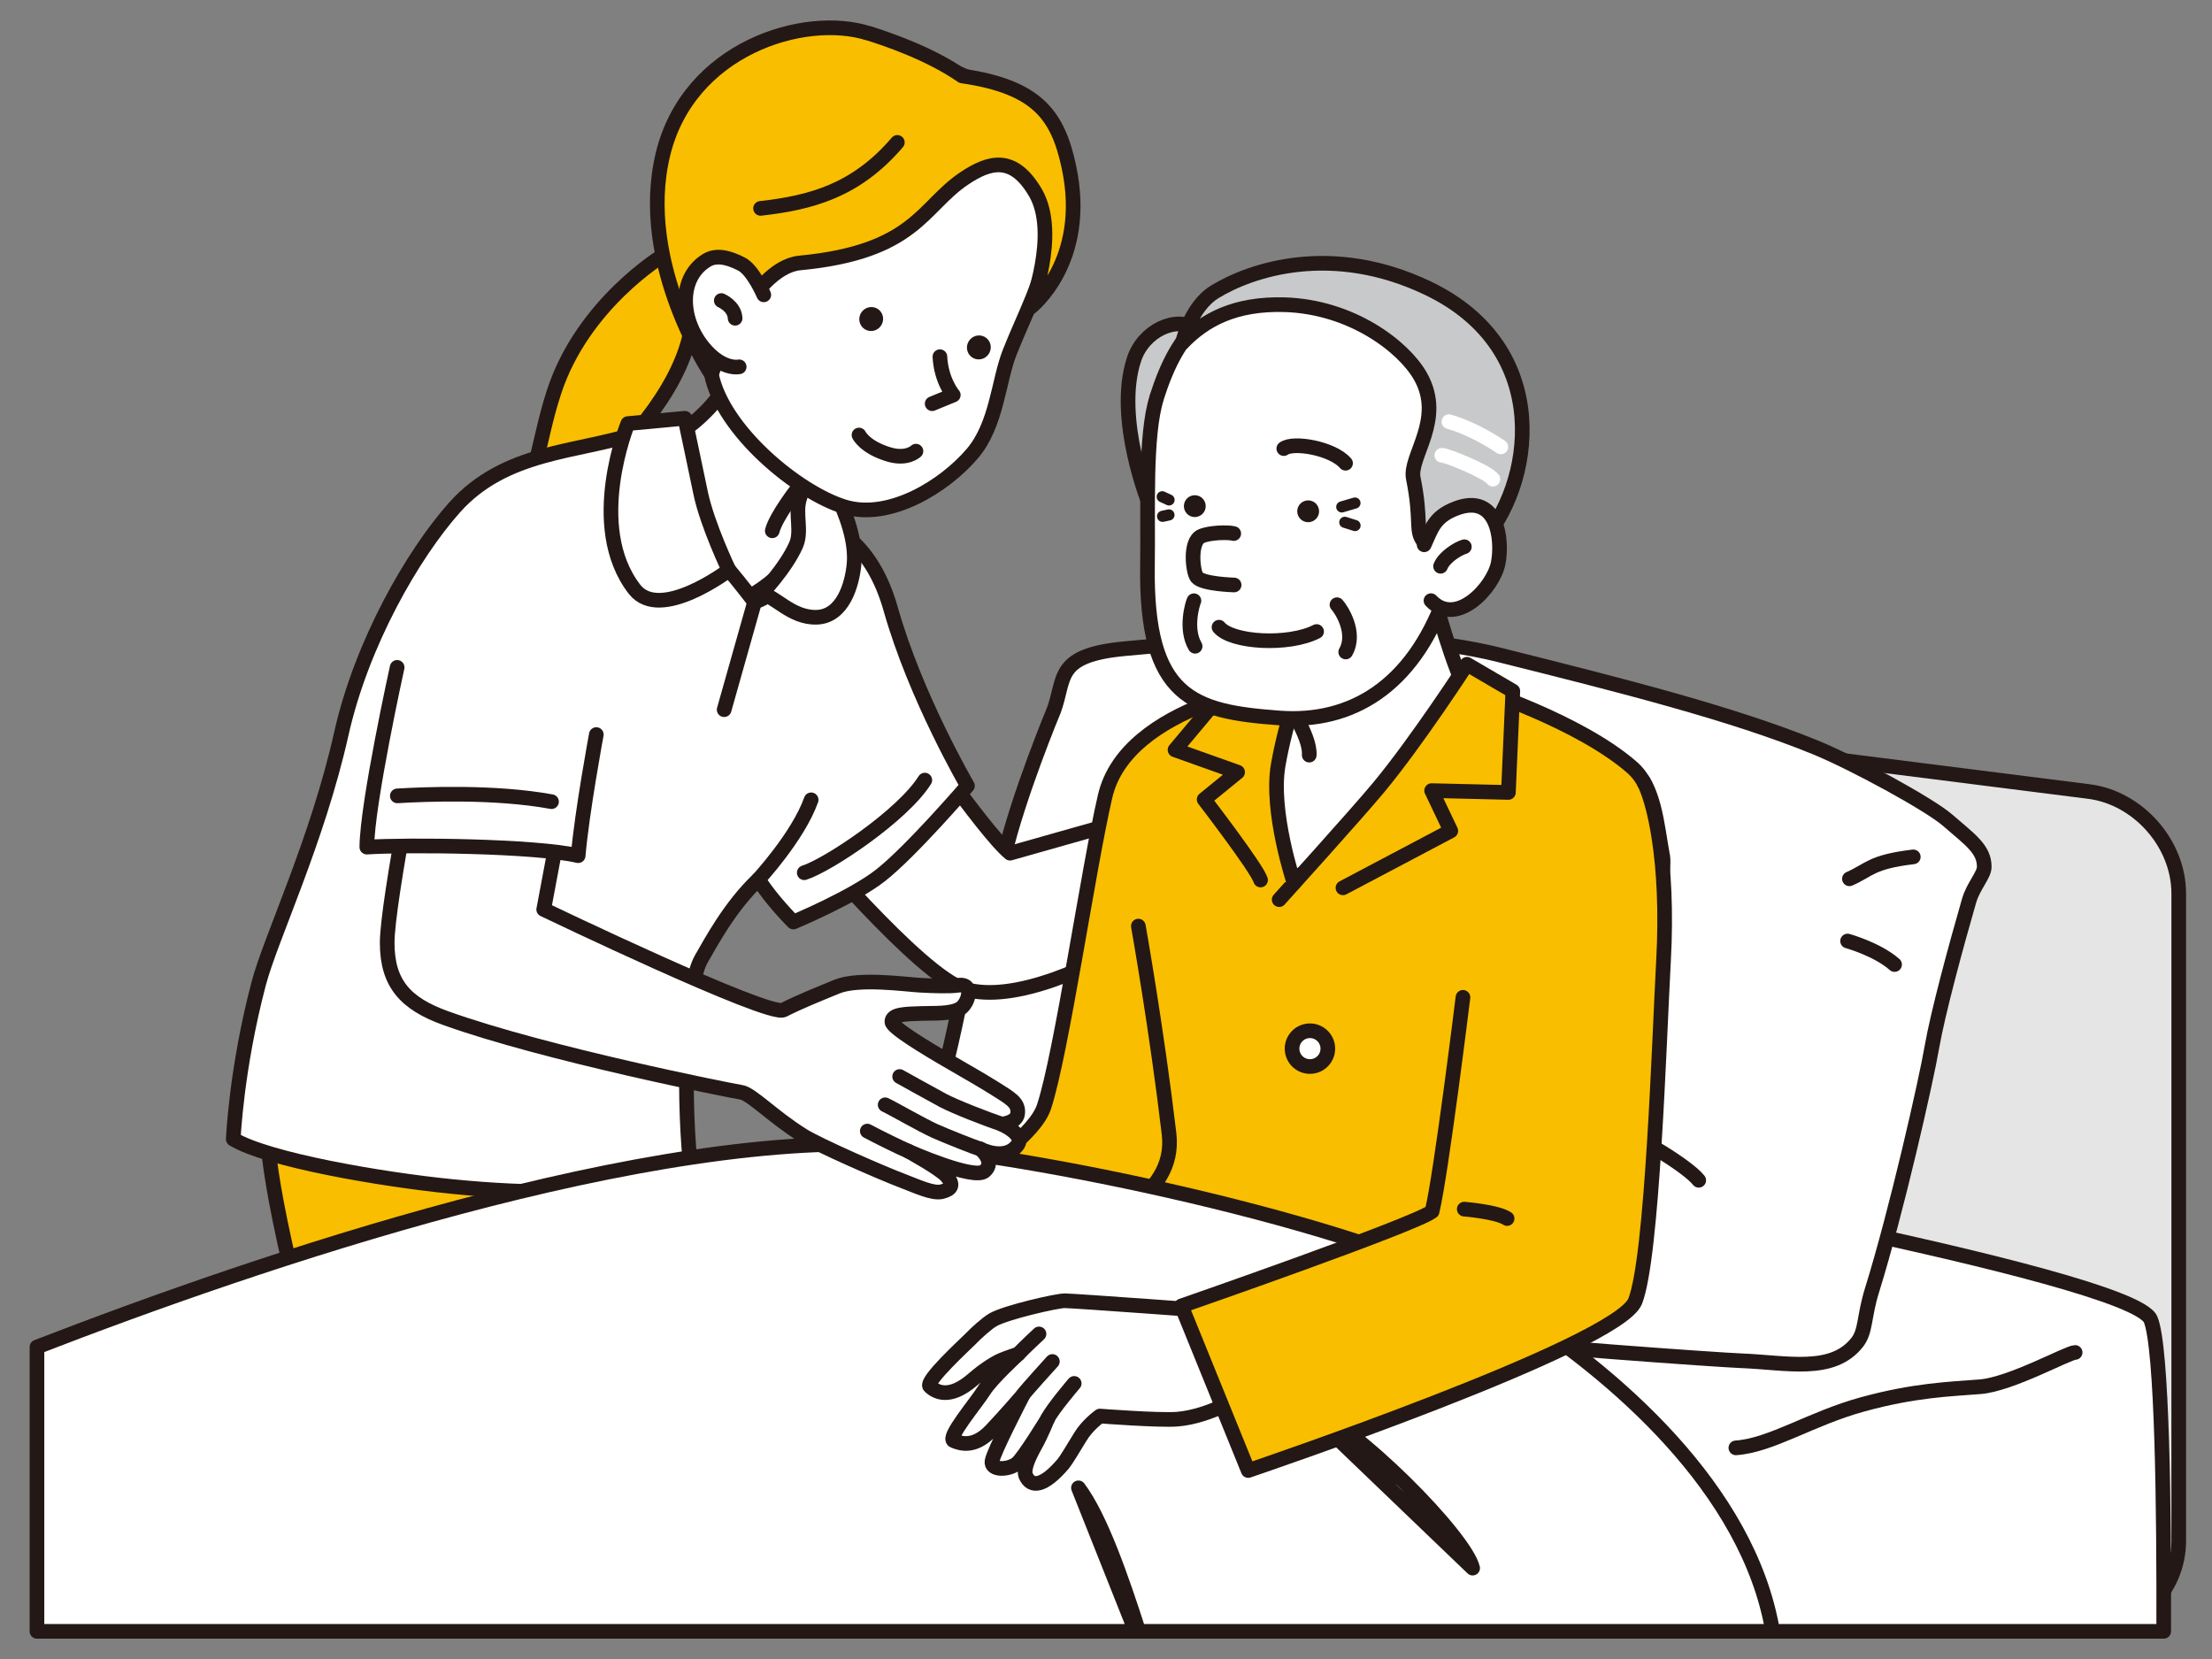
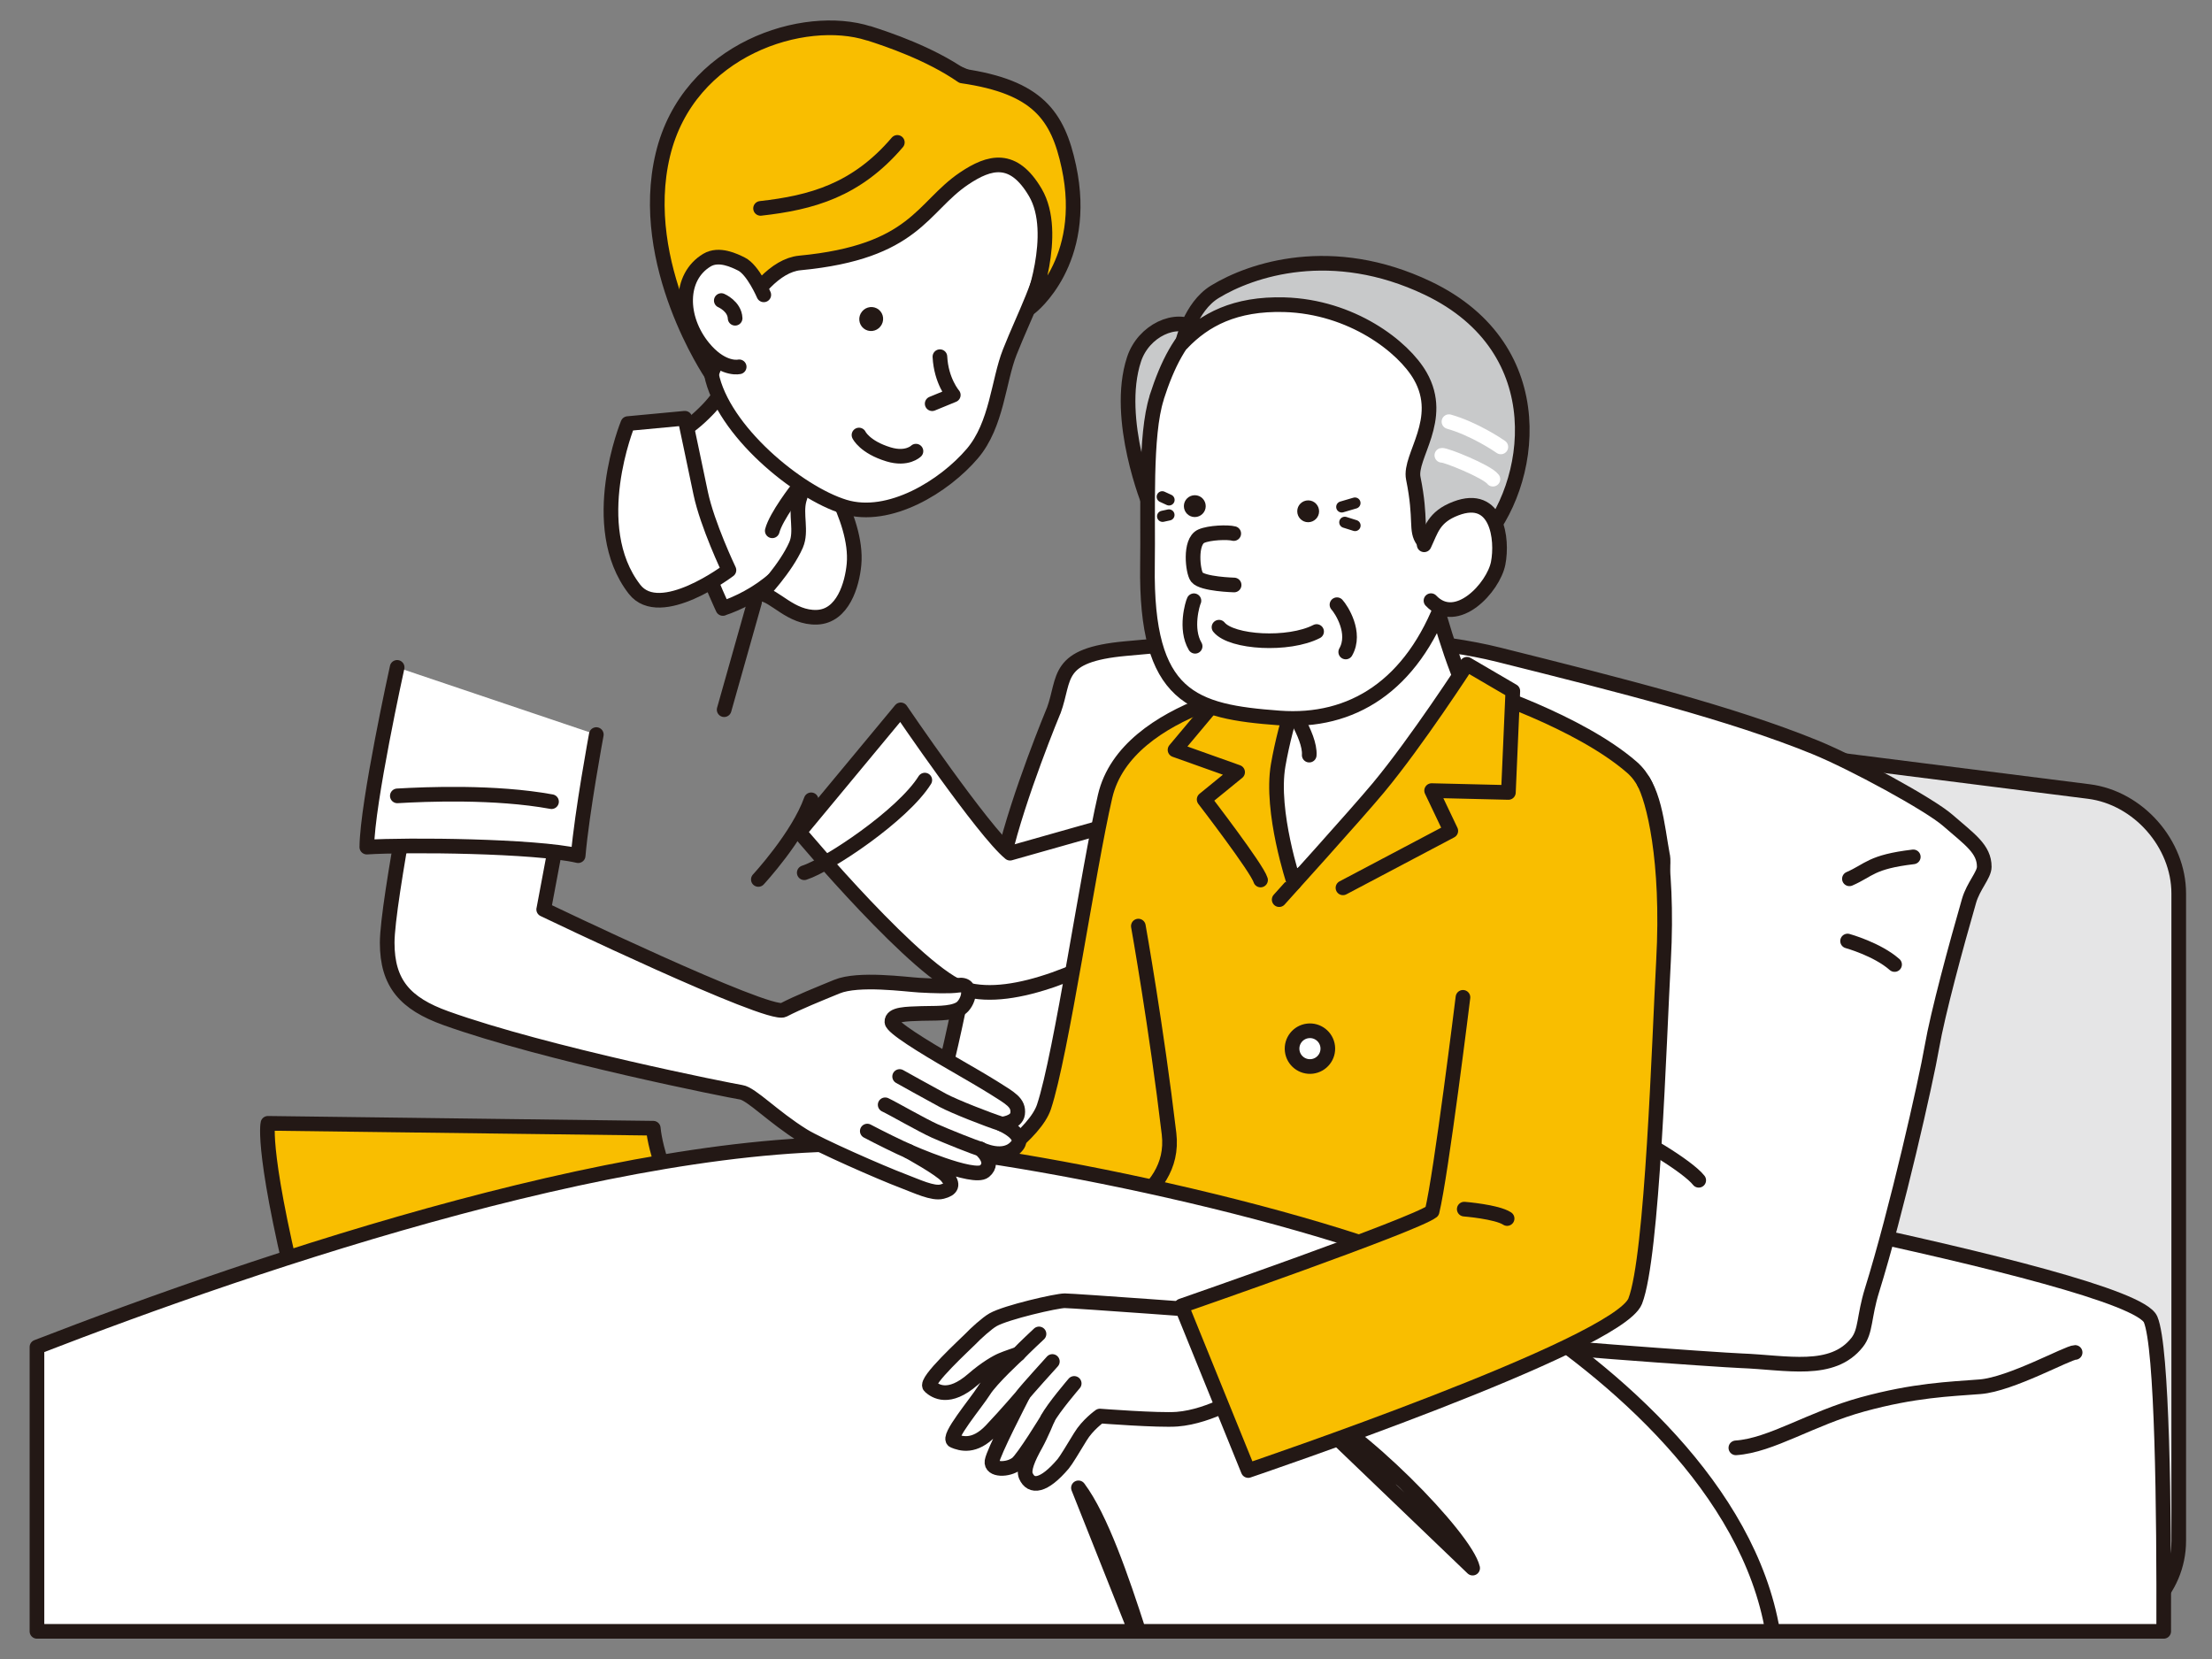
<svg xmlns="http://www.w3.org/2000/svg" id="_レイヤー_1" data-name="レイヤー_1" width="240" height="180" viewBox="0 0 240 180">
  <rect x="0" y="0" width="240" height="180" fill="#808080" stroke="none" />
  <defs>
    <style>
      .cls-1, .cls-2, .cls-3, .cls-4, .cls-5 {
        fill: none;
      }

      .cls-6 {
        fill: #c8c9ca;
      }

      .cls-6, .cls-7, .cls-8, .cls-9, .cls-10, .cls-2, .cls-3, .cls-4, .cls-5 {
        stroke-linecap: round;
        stroke-linejoin: round;
      }

      .cls-6, .cls-7, .cls-8, .cls-9, .cls-10, .cls-3, .cls-4, .cls-5 {
        stroke: #231815;
      }

      .cls-6, .cls-7, .cls-9, .cls-2, .cls-3 {
        stroke-width: 1.59px;
      }

      .cls-7, .cls-8 {
        fill: #fff;
      }

      .cls-8, .cls-10, .cls-4 {
        stroke-width: 1.59px;
      }

      .cls-9, .cls-10 {
        fill: #f9be00;
      }

      .cls-2 {
        stroke: #fff;
      }

      .cls-11 {
        fill: #231815;
      }

      .cls-5 {
        stroke-width: 1.21px;
      }

      .cls-12 {
        fill: #e5e5e6;
      }
    </style>
  </defs>
  <g>
    <g>
      <path class="cls-12" d="M226.57,177c5.4,0,9.82-4.42,9.82-9.82v-70.24c0-5.4-4.39-10.38-9.75-11.06l-92.14-11.66c-5.36-.68-9.9,3.18-10.1,8.58l-3.03,84.37c-.19,5.4,4.07,9.82,9.47,9.82h95.72Z" />
      <path class="cls-4" d="M226.57,177c5.4,0,9.82-4.42,9.82-9.82v-70.24c0-5.4-4.39-10.38-9.75-11.06l-92.14-11.66c-5.36-.68-9.9,3.18-10.1,8.58l-3.03,84.37c-.19,5.4,4.07,9.82,9.47,9.82h95.72Z" />
    </g>
    <path class="cls-8" d="M234.76,177c.04-13.08-.15-30.83-1.42-33.84-2.05-4.87-67.86-16.65-67.86-16.65L19.39,161.6l17.65,15.4h197.72Z" />
    <path class="cls-8" d="M188.34,157.09c3.84-.26,8.13-3.18,13.76-4.72,5.63-1.54,9.41-1.65,12.74-1.91,3.33-.26,9.54-3.72,10.31-3.72" />
    <path class="cls-8" d="M114.33,77.1c1.3-3.56.1-6.03,7.82-6.73,7.72-.7,27.18-2.65,40.46.67,13.27,3.32,25.19,6.32,34.28,10.02,4.14,1.68,12.49,6.23,14.45,7.95,2.35,2.05,3.96,3.1,3.95,5.04,0,.89-1.18,2.07-1.65,3.69-1.4,4.85-3.39,12.18-4.03,15.87-.63,3.68-3.85,17.89-6.5,26.39-.89,2.87-.65,4.43-1.61,5.65-2.7,3.42-7.62,2.18-12.61,1.99-2.16-.08-24-1.59-32.86-2.72-8.86-1.14-19.39-2.77-28.51-6.79-9.12-4.02-16.03-5.88-21.06-7.69-5.03-1.81-7.77-2.62-5.96-7.63,1.81-5,2.95-10.7,3.86-14.98.91-4.28,2.74-7.02,4.58-14.89,1.56-6.66,5.38-15.83,5.38-15.83Z" />
    <path class="cls-4" d="M175.15,122.4c2.72.93,8.03,4.21,9.16,5.66" />
    <path class="cls-4" d="M200.66,95.35c2.18-.95,2.32-1.83,6.93-2.38" />
    <path class="cls-4" d="M200.46,102.1s3.22.89,5.1,2.55" />
    <path class="cls-8" d="M104.69,107.33c-4.83-1.38-17.96-17.05-17.96-17.05l11-13.26s8.95,13.17,11.86,15.55l27.67-7.83.54,7.54s-22.42,18.1-33.11,15.05Z" />
    <path class="cls-10" d="M42.03,177h37.79c.85-7.96-.71-15.61-1.38-22.83-1.51-16.33-7.09-26.67-7.56-31.76l-41.81-.53s-.84,3.2,3.98,21.95c1.77,6.91,8.66,26.58,8.98,33.17Z" />
-     <path class="cls-10" d="M71.92,27.73s-8.66,5.22-11.79,14.74c-2.09,6.35-1.73,11.09-6.01,14.36,0,0,4.74.11,10.9-5.71,6.16-5.82,10.37-12.29,10.13-17.93l-3.22-5.47Z" />
    <path class="cls-8" d="M78.43,66.02s-4.7-9.91-5.93-18.51c.22-.09,1.93-.61,4.34-3.13,3.39-3.55,4.94-9.68,4.94-9.68l11.2,9.37s-4.54,3.39-6.11,9.57c-.16.64,0,1.81,0,2.35.18.11.35.23.53.35-.23,5.39-5.74,8.6-8.97,9.67Z" />
-     <path class="cls-8" d="M88.75,56.43c-.47-.19-1.53,1.72-1.95,1.43-.82,3.27-1.69,6.39-4.93,7.46,0,0-1.51-1.98-2.76-3.46-.91-1.08-1.53-1.39-2.11-2.99-1.41-3.93-7.23-12.09-8.04-11.82-6.34,2.07-14.15,1.85-19.65,8.02-4.54,5.1-10.08,14.73-12.28,24.56-2.63,11.7-7.64,22.1-8.96,27.08-2.45,9.29-2.76,16.88-2.76,16.88,3.7,2.25,16.09,4.39,23.77,5.15,17.97,1.79,24.61-1.18,25.91-1.57-.82-6.86-.8-19.87,1.12-23.16,1.02-1.75,3.05-5.62,6.18-8.6,1.37,2.22,3.79,4.63,3.79,4.63,0,0,6.42-2.67,9.48-5.08,3.36-2.65,9.41-9.7,9.41-9.7,0,0-5.62-9.6-8.33-19.18-1.99-7.05-6.05-8.9-7.88-9.65Z" />
    <path class="cls-8" d="M86.38,59.1c.63-1.44-.09-3.31.33-4.86.42-1.54,1.69-4.63,1.69-4.63,0,0,4.72,6.57,4.26,11.61-.2,2.21-1.21,5.65-4.03,5.75-2.82.1-4.6-2.42-6.05-2.52,0,0,2.67-2.77,3.8-5.34Z" />
    <path class="cls-8" d="M74.31,45.38s1.08,5.08,1.71,8.12c.72,3.44,3.07,8.36,3.07,8.36,0,0-7.47,5.67-10.25,2.07-5.29-6.84-.72-17.97-.72-17.97l6.18-.58Z" />
    <line class="cls-4" x1="81.87" y1="65.32" x2="78.57" y2="77" />
    <g>
      <path class="cls-8" d="M113.77,26.4c-.64,4.23-2.61,7.75-4.21,11.8-1.24,3.13-1.39,7.87-4.06,11.01-3.02,3.55-9.01,7.27-13.88,5.78-5.04-1.54-13.23-8.29-14.44-14.41-1.2-6.12-3.01-13.15,3.22-22.27,4.59-6.71,14.48-13.3,21.29-11.17,6.8,2.13,9.89,5.42,11.84,10.83.74,2.04.88,4.18.24,8.42Z" />
      <path class="cls-11" d="M93.53,33.8c-.46.56-.38,1.38.17,1.83.55.45,1.37.36,1.82-.2.46-.56.38-1.38-.17-1.83-.55-.45-1.37-.36-1.82.2Z" />
-       <path class="cls-11" d="M105.21,36.88c-.46.56-.38,1.38.17,1.83.55.45,1.37.36,1.82-.2.46-.56.38-1.38-.17-1.83-.55-.45-1.37-.36-1.82.2Z" />
      <path class="cls-4" d="M101.98,38.7c.13,2.63,1.45,4.16,1.45,4.16l-2.29.94" />
      <path class="cls-10" d="M94.26,3.61c2.07.66,6.61,2.19,10.13,4.63,8.19,1.19,10.39,4.29,11.58,9.85,2.22,10.35-4.16,15.26-4.16,15.26,0,0,3.15-8,.52-12.47-2.38-4.05-4.95-3.38-7.73-1.51-4.59,3.09-5.29,7.97-17.82,9.16-5.33.51-9.6,12.07-9.6,12.07,0,0-8.11-11.94-5.26-23.82,2.77-11.55,15.36-15.39,22.33-13.16Z" />
      <path class="cls-8" d="M82.87,31.99s-1.16-2.71-2.42-3.34c-.75-.37-2.43-1.21-3.74-.43-3.06,1.83-3,6.31-.39,9.49,1.8,2.19,3.44,2.18,3.88,2.09" />
      <path class="cls-10" d="M78.26,32.61s1.44.61,1.5,1.92" />
      <path class="cls-8" d="M99.38,48.95s-.96.96-2.97.35c-2.6-.79-3.21-2.1-3.21-2.1" />
      <path class="cls-4" d="M97.36,15.45c-4.45,5.21-9.31,6.54-14.84,7.16" />
    </g>
    <path class="cls-4" d="M82.28,95.42s4.31-4.65,5.73-8.64" />
    <line class="cls-4" x1="57.62" y1="101.82" x2="54.69" y2="100.75" />
    <path class="cls-8" d="M86.51,53.05s-2.31,2.96-2.72,4.54" />
    <path class="cls-8" d="M87.26,94.69c2.58-.82,10.69-6.22,13.08-10.05" />
    <path class="cls-7" d="M155.15,63.03s1.71,7.07,3.75,11.59c1.95,4.32,1,7.5,1,7.5,0,0-4.13,6.22-7.85,9.67-2.52,2.34-12.22,17.19-19.01,21.02,0,0-1.32-20.76-1.3-23.04.06-6.01,2.88-13.61,2.88-13.61,0,0,4.17-.41,6.53-3.8,3.83-5.51-.14-12.88-.14-12.88" />
    <path class="cls-9" d="M180.4,92.91c-.64-3.46-.86-7.51-3.35-9.67-5.77-5.02-16.82-8.54-16.82-8.54l-11.4,16.36-8.42,4.19-4.35-6.39,3.43-14.75s-17.26,2.21-19.59,12.3c-1.84,7.93-4.75,28.03-6.63,33.68-1.88,5.65-20.2,14.43-23.13,18.82-2.93,4.39,17.55,12.62,17.55,12.62l8-4.06,47.94,17.11s5.24-19.4,10.04-34.87c3.32-10.69,7.18-34.45,6.74-36.79Z" />
    <path class="cls-9" d="M138.79,97.61s8.37-9.26,10.75-12.12c4.18-5.02,9.62-13.42,9.62-13.42l4.98,2.91-.48,11-8.33-.2,2.08,4.37-11.7,6.18" />
    <path class="cls-9" d="M140.4,95.8s-2.59-7.74-1.72-12.77c.87-5.04,2.81-10.18,2.81-10.18l-7.75,1.05-6.25,7.46,6.79,2.42-3.63,2.96s5.74,7.46,6.12,8.74" />
    <circle class="cls-7" cx="142.12" cy="113.79" r="1.94" transform="translate(-12.55 17.75) rotate(-6.85)" />
    <path class="cls-3" d="M123.51,100.48s1.97,11.04,3.33,22.53c.86,7.27-8.4,9.44-8.82,11.95-.42,2.51-2.22,10.35-2.22,10.35" />
    <path class="cls-7" d="M192.33,177c-2.61-15.4-17.11-28.01-29.04-35.5-13.06-8.19-49.71-15.93-65.3-17.16-27.14-2.13-70.12,12.57-93.98,21.81v30.85h119.19l-6.19-15.57c2.42,3.23,4.68,9.8,6.54,15.57h68.78ZM159.78,170.14l-18.69-17.93c6.15,2.56,17.93,14.6,18.69,17.93Z" />
    <g>
      <path class="cls-7" d="M132.91,142.34s-16.29-1.2-17.39-1.21c-.88,0-6.34,1.25-7.77,2.06-.66.37-1.9,1.5-2.48,2.11-.44.46-4.97,4.59-4.38,5.13.59.53,2.05,1.51,4.67-.76,1.41-1.23,2.6-1.89,3.1-2.1.5-.22,1.82-.66,1.82-.66,0,0-2.93,2.68-3.74,3.99-.82,1.31-4.04,5.11-3.26,5.42.78.32,2.24.79,4.05-1.11,1.64-1.73,3.47-3.87,3.47-3.87-.38.75-3.22,6.23-3.37,7.21-.15.98,1.73.99,2.69.25.72-.55,3.35-4.87,3.35-4.87,0,0-.69,1.7-1.3,2.8-.83,1.48-1.36,2.73-1.06,3.41.57,1.29,1.93,1.17,4.04-1.31.3-.35,1.1-1.68,1.86-2.93.79-1.32,2.13-2.26,2.13-2.26,0,0,6.39.49,8.37.34,3.67-.28,7.53-2.79,7.53-2.79" />
      <path class="cls-3" d="M112.73,144.73s-1.61,1.5-2.24,2.17" />
      <path class="cls-3" d="M114.18,147.72s-3.06,3.37-3.18,3.61" />
      <path class="cls-3" d="M116.55,150.1s-2.29,2.67-2.88,3.82" />
    </g>
    <path class="cls-9" d="M178.33,84.82c1.05,1.88,2.76,8.43,2.16,19.42-.47,8.59-1.19,32.12-3.07,36.93-1.88,4.81-41.99,18.38-41.99,18.38l-7.25-17.86s25.32-8.79,27.2-10.25c.98-3.98,3.35-23.23,3.35-23.23" />
    <g>
      <path class="cls-8" d="M59,98.64l3.16-16.83-16.13-3.98s-4.03,20.06-4.02,24.46c0,4.4,1.96,6.6,6.36,8.18,10.84,3.89,30.93,7.87,32.04,8.04,1.11.16,3.45,2.67,6.72,4.7,1.66,1.04,8.48,4.04,10.85,4.93,1.48.56,3.23,1.41,4.23,1.15,1.06-.27,1.29-.74.52-1.66-.68-.81-4.15-2.71-4.15-2.71,0,0,7.06,3.13,8.23,2.16,1.25-1.04-.45-2.42-.45-2.42,0,0,2.62,1.37,4-.37.95-1.2-1.7-2.32-1.7-2.32,0,0,1.62-.13,1.75-1.12.16-1.23-.83-1.71-2.56-2.81-1-.63-3.03-1.81-4.56-2.69-3.16-1.82-6.49-3.88-6.52-4.47-.05-.88,1.62-.86,3.21-.92,1.29-.05,3.12.09,4.17-.51.91-.52,1.61-2.82-.21-2.55-.85.13-2.61.08-4.19-.01-1.44-.08-6.61-.81-8.95.16-1.97.81-4.19,1.7-5.79,2.53-1.6.82-26.02-10.91-26.02-10.91Z" />
      <path class="cls-8" d="M108.66,121.95c-1.54-.49-5.1-1.89-6.34-2.55-1.25-.67-4.71-2.6-4.71-2.6" />
      <path class="cls-8" d="M106.36,124.65c-.47-.09-3.86-1.46-4.91-1.93-1.39-.62-4.59-2.47-5.41-2.85" />
      <path class="cls-8" d="M98.58,124.91c-.86-.35-3.39-1.61-4.48-2.19" />
    </g>
    <path class="cls-8" d="M64.7,79.7s-1.56,8.39-1.97,13.14c-4.65-1.08-18.59-1.21-22.93-.93.04-4.77,3.29-19.5,3.29-19.5" />
    <path class="cls-4" d="M59.84,86.98c-6.13-1.12-13.63-.81-16.73-.63" />
    <path class="cls-3" d="M158.87,131.19s3.53.28,4.65,1.02" />
    <path class="cls-3" d="M139.48,76.03s2.72,3.78,2.57,5.9" />
    <g>
      <g>
        <path class="cls-6" d="M129.66,35.66s-.93,5.47-3.21,9.25c-2.36,3.92-1.7,9.93-1.7,9.93,0,0-3.85-9.35-1.71-15.85,1.03-3.15,4.6-4.73,6.62-3.33Z" />
        <path class="cls-7" d="M125.5,43.16c-1.3,4.06-.91,12.28-1,18.18-.21,14.41,4.92,15.87,14.31,16.56,7.86.58,14.37-3.45,17.88-12.94,1.74-4.71,3.17-14.52,3.04-20.27-.17-7.28-5.96-12.42-19.8-12.53-8.71-.07-12.09,3.66-14.44,10.99Z" />
        <path class="cls-7" d="M133.9,63.47s-3.45-.09-4.04-.85c-.44-.56-.82-3.86.47-4.44.89-.4,2.9-.46,3.53-.29" />
        <path class="cls-11" d="M130.82,54.92c0,.65-.53,1.18-1.19,1.18-.65,0-1.18-.53-1.18-1.19,0-.65.53-1.18,1.19-1.18.65,0,1.18.53,1.18,1.19Z" />
        <path class="cls-11" d="M143.12,55.48c0,.65-.53,1.18-1.19,1.18-.65,0-1.18-.53-1.18-1.19,0-.65.53-1.18,1.19-1.18.65,0,1.18.53,1.18,1.19Z" />
        <path class="cls-6" d="M128.29,37.2c2.39-2.49,5.68-4.29,11.06-4.14,7.29.21,12.92,4.54,14.75,7.74,2.69,4.71-1.24,8.71-.76,11.09.93,4.59.19,5.62,1.07,6.8,2.73-3.43,6.02-2.34,6.23.25,5.71-6.16,8.13-21.06-5.73-27.68-10.38-4.95-19.14-2.02-23.1.4-2.68,1.64-3.51,5.54-3.51,5.54Z" />
        <path class="cls-7" d="M155.26,65.17c2.78,2.93,6.78-1.45,7.29-4.06.51-2.61-.1-7.65-4.59-5.94-2.42.92-2.67,2.33-3.44,3.94" />
-         <path class="cls-7" d="M156.3,61.44c.39-1.01,1.92-1.94,2.58-2.12" />
        <path class="cls-7" d="M145.06,65.61c.47.51,2.13,3.06.95,5.13" />
        <path class="cls-7" d="M132.26,68.05c1.37,1.68,7.56,2.03,10.59.47" />
        <line class="cls-5" x1="145.58" y1="55" x2="147.01" y2="54.58" />
        <line class="cls-5" x1="145.91" y1="56.67" x2="147.02" y2="57.02" />
        <path class="cls-7" d="M129.54,65.18c-.14.28-.99,3.04.13,4.94" />
        <path class="cls-2" d="M157.21,45.75c2.73.78,5.31,2.51,5.63,2.74" />
        <path class="cls-2" d="M156.44,49.4c.33-.08,4.89,1.73,5.54,2.59" />
        <line class="cls-5" x1="126.1" y1="53.9" x2="126.84" y2="54.24" />
        <line class="cls-5" x1="126.14" y1="56.02" x2="126.83" y2="55.87" />
      </g>
-       <path class="cls-7" d="M139.29,48.67c1.03-.77,5.3-.04,6.7,1.59" />
    </g>
  </g>
  <rect class="cls-1" width="240" height="180" />
</svg>